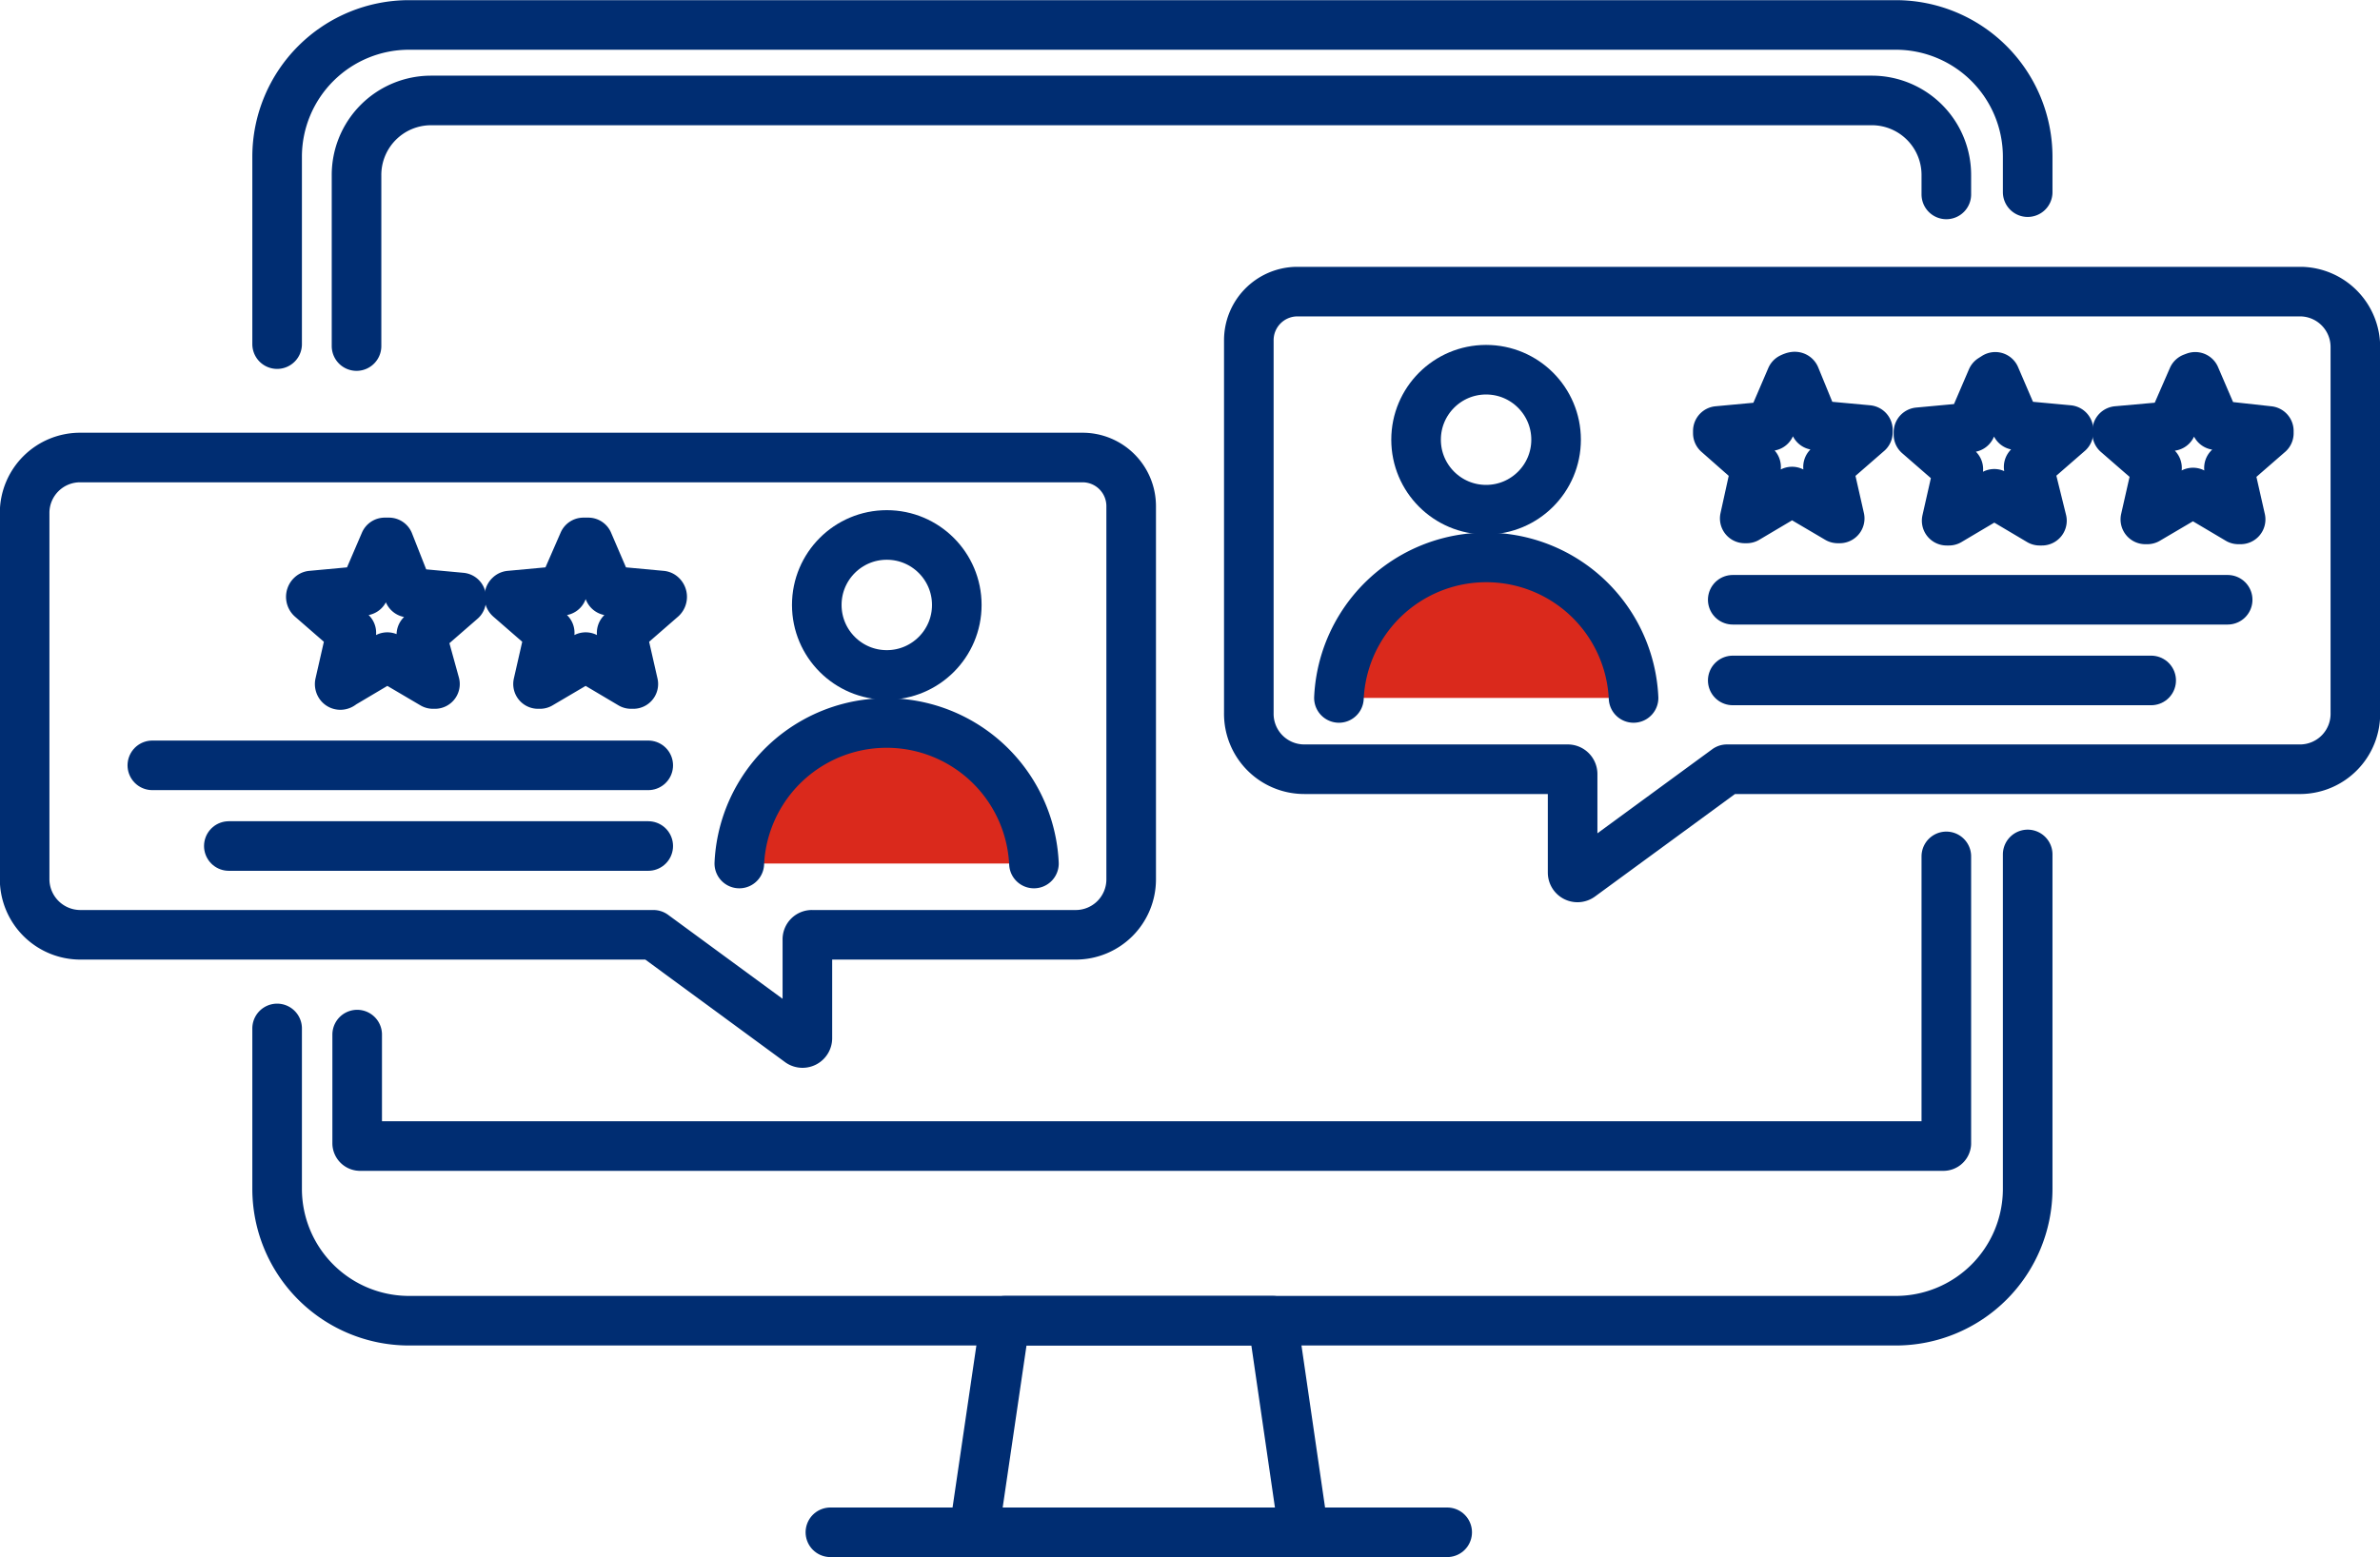
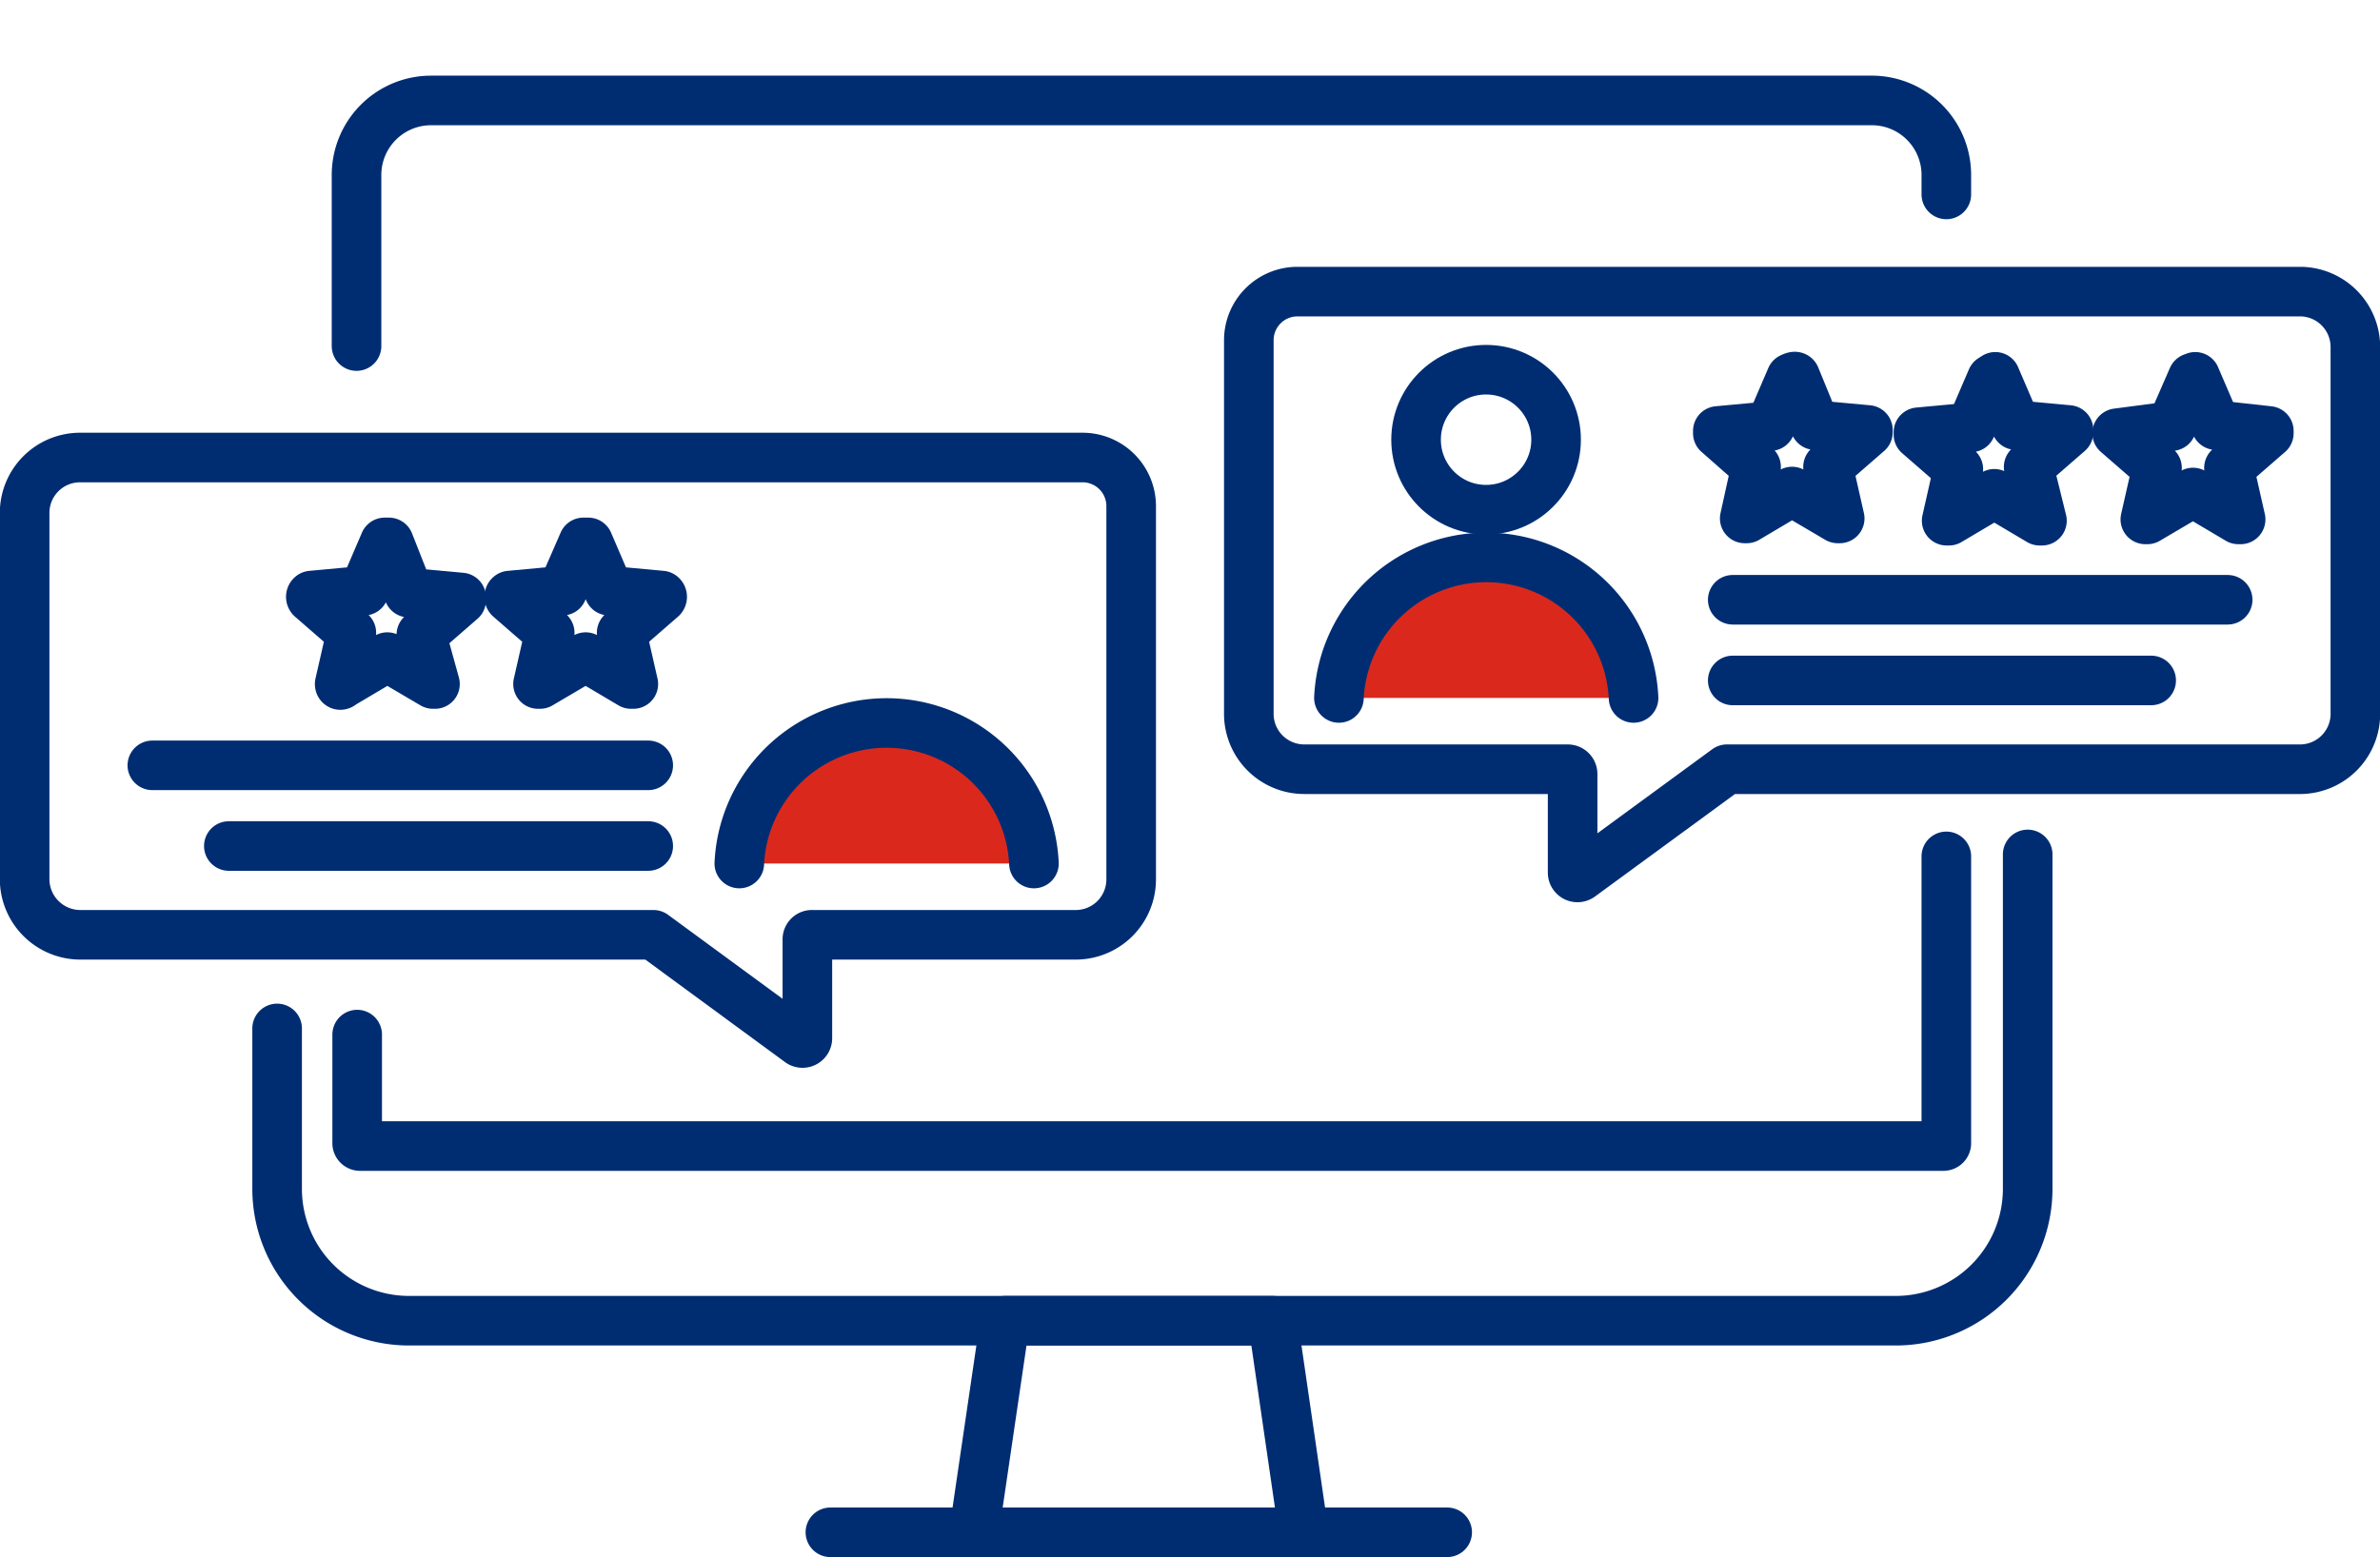
<svg xmlns="http://www.w3.org/2000/svg" viewBox="0 0 73.43 48.06">
  <defs>
    <style>.cls-1,.cls-3{fill:none;}.cls-2{clip-path:url(#clip-path);}.cls-3{stroke:#002d72;stroke-linecap:round;stroke-linejoin:round;stroke-width:1.53px;}.cls-4{fill:#da291c;}</style>
    <clipPath id="clip-path" transform="translate(0 0)">
      <rect class="cls-1" width="73.43" height="48.06" />
    </clipPath>
  </defs>
  <g id="Layer_2" data-name="Layer 2">
    <g id="Layer_1-2" data-name="Layer 1">
      <g class="cls-2">
        <line class="cls-3" x1="25.62" y1="47.29" x2="44.65" y2="47.29" />
        <polygon class="cls-3" points="40.22 47.29 30.05 47.29 31.01 40.76 39.27 40.76 40.22 47.29" />
        <path class="cls-3" d="M60.05,26.43v8.86a.09.09,0,0,1-.09.08H11.11a.09.09,0,0,1-.09-.08V31.93" transform="translate(0 0)" />
-         <path class="cls-3" d="M8.55,10.62V4.83A4.07,4.07,0,0,1,12.62.77H58.49a4.07,4.07,0,0,1,4.07,4.06v1.1" transform="translate(0 0)" />
        <path class="cls-3" d="M72.67,10.72V22A1.71,1.71,0,0,1,71,23.74H53.36l-.08,0-4.52,3.31a.15.15,0,0,1-.24-.12V23.89a.15.15,0,0,0-.15-.15H40.24A1.71,1.71,0,0,1,38.53,22V10.51A1.5,1.5,0,0,1,40,9H71A1.71,1.71,0,0,1,72.67,10.72Z" transform="translate(0 0)" />
        <path class="cls-3" d="M55.39,11.63,56,13.12a0,0,0,0,0,0,0l1.63.15a0,0,0,0,1,0,.07l-1.23,1.07a.06.06,0,0,0,0,0l.36,1.59a0,0,0,0,1-.06,0l-1.41-.83h0l-1.4.83a0,0,0,0,1-.06,0l.35-1.59s0,0,0,0L53,13.37a0,0,0,0,1,0-.07l1.62-.15s0,0,0,0l.64-1.49S55.38,11.6,55.39,11.63Z" transform="translate(0 0)" />
        <path class="cls-3" d="M61.56,11.63l.64,1.49s0,0,0,0l1.62.15a0,0,0,0,1,0,.07l-1.23,1.07a.06.06,0,0,0,0,0L63,16.07a0,0,0,0,1-.07,0l-1.4-.83h0l-1.4.83a0,0,0,0,1-.07,0l.36-1.59s0,0,0,0l-1.23-1.07a0,0,0,0,1,0-.07l1.62-.15s0,0,0,0l.64-1.49A0,0,0,0,1,61.56,11.63Z" transform="translate(0 0)" />
-         <path class="cls-3" d="M67.73,11.63l.64,1.49s0,0,0,0L70,13.3a0,0,0,0,1,0,.07l-1.23,1.07s0,0,0,0l.36,1.59a0,0,0,0,1-.07,0l-1.4-.83h0l-1.41.83a0,0,0,0,1-.06,0l.36-1.59a.06.06,0,0,0,0,0l-1.23-1.07s0-.07,0-.07L67,13.15a0,0,0,0,0,0,0l.65-1.49A0,0,0,0,1,67.73,11.63Z" transform="translate(0 0)" />
+         <path class="cls-3" d="M67.73,11.63l.64,1.49s0,0,0,0L70,13.3a0,0,0,0,1,0,.07l-1.23,1.07s0,0,0,0l.36,1.59a0,0,0,0,1-.07,0l-1.4-.83h0l-1.41.83a0,0,0,0,1-.06,0l.36-1.59a.06.06,0,0,0,0,0l-1.23-1.07L67,13.15a0,0,0,0,0,0,0l.65-1.49A0,0,0,0,1,67.73,11.63Z" transform="translate(0 0)" />
      </g>
      <path class="cls-3" d="M53.46,21H66.37M53.46,18.51H68.73" transform="translate(0 0)" />
      <g class="cls-2">
        <path class="cls-3" d="M.76,15.82V27.14a1.72,1.72,0,0,0,1.71,1.71h17.6l.09,0,4.51,3.31a.15.15,0,0,0,.24-.13V29a.14.14,0,0,1,.15-.15h8.13a1.71,1.71,0,0,0,1.71-1.71V15.62a1.5,1.5,0,0,0-1.5-1.5H2.47A1.71,1.71,0,0,0,.76,15.82Z" transform="translate(0 0)" />
        <path class="cls-3" d="M18,16.74l-.65,1.49s0,0,0,0l-1.62.15a.05.05,0,0,0,0,.08l1.23,1.07s0,0,0,0l-.36,1.58a0,0,0,0,0,.06,0l1.41-.83a0,0,0,0,1,0,0l1.4.83s.07,0,.07,0l-.36-1.58s0,0,0,0l1.23-1.07a.05.05,0,0,0,0-.08l-1.62-.15,0,0-.64-1.49A0,0,0,0,0,18,16.74Z" transform="translate(0 0)" />
        <path class="cls-3" d="M11.87,16.74l-.64,1.49a.05.05,0,0,1,0,0l-1.62.15a.05.05,0,0,0,0,.08l1.23,1.07s0,0,0,0l-.36,1.58s0,.07.07,0l1.4-.83a0,0,0,0,1,0,0l1.41.83a0,0,0,0,0,.06,0L13,19.59s0,0,0,0l1.23-1.07s0-.07,0-.08l-1.62-.15s0,0,0,0L12,16.74A0,0,0,0,0,11.87,16.74Z" transform="translate(0 0)" />
      </g>
      <path class="cls-3" d="M20,26.11H7.06M20,23.62H4.7" transform="translate(0 0)" />
      <g class="cls-2">
        <path class="cls-3" d="M11,10.68V5.42A2.3,2.3,0,0,1,13.3,3.1H57.77a2.3,2.3,0,0,1,2.28,2.32V6" transform="translate(0 0)" />
        <path class="cls-3" d="M62.56,26.37V36.69a4.07,4.07,0,0,1-4.07,4.07H12.62a4.07,4.07,0,0,1-4.07-4.07V31.74" transform="translate(0 0)" />
        <circle class="cls-3" cx="45.85" cy="13.57" r="2.16" />
        <path class="cls-4" d="M41.31,21.54a4.55,4.55,0,0,1,9.09,0" transform="translate(0 0)" />
        <path class="cls-3" d="M41.31,21.54a4.55,4.55,0,0,1,9.09,0" transform="translate(0 0)" />
-         <circle class="cls-3" cx="27.36" cy="18.67" r="2.16" />
        <path class="cls-4" d="M22.81,26.65a4.55,4.55,0,0,1,9.09,0" transform="translate(0 0)" />
        <path class="cls-3" d="M22.81,26.65a4.55,4.55,0,0,1,9.09,0" transform="translate(0 0)" />
      </g>
    </g>
  </g>
</svg>